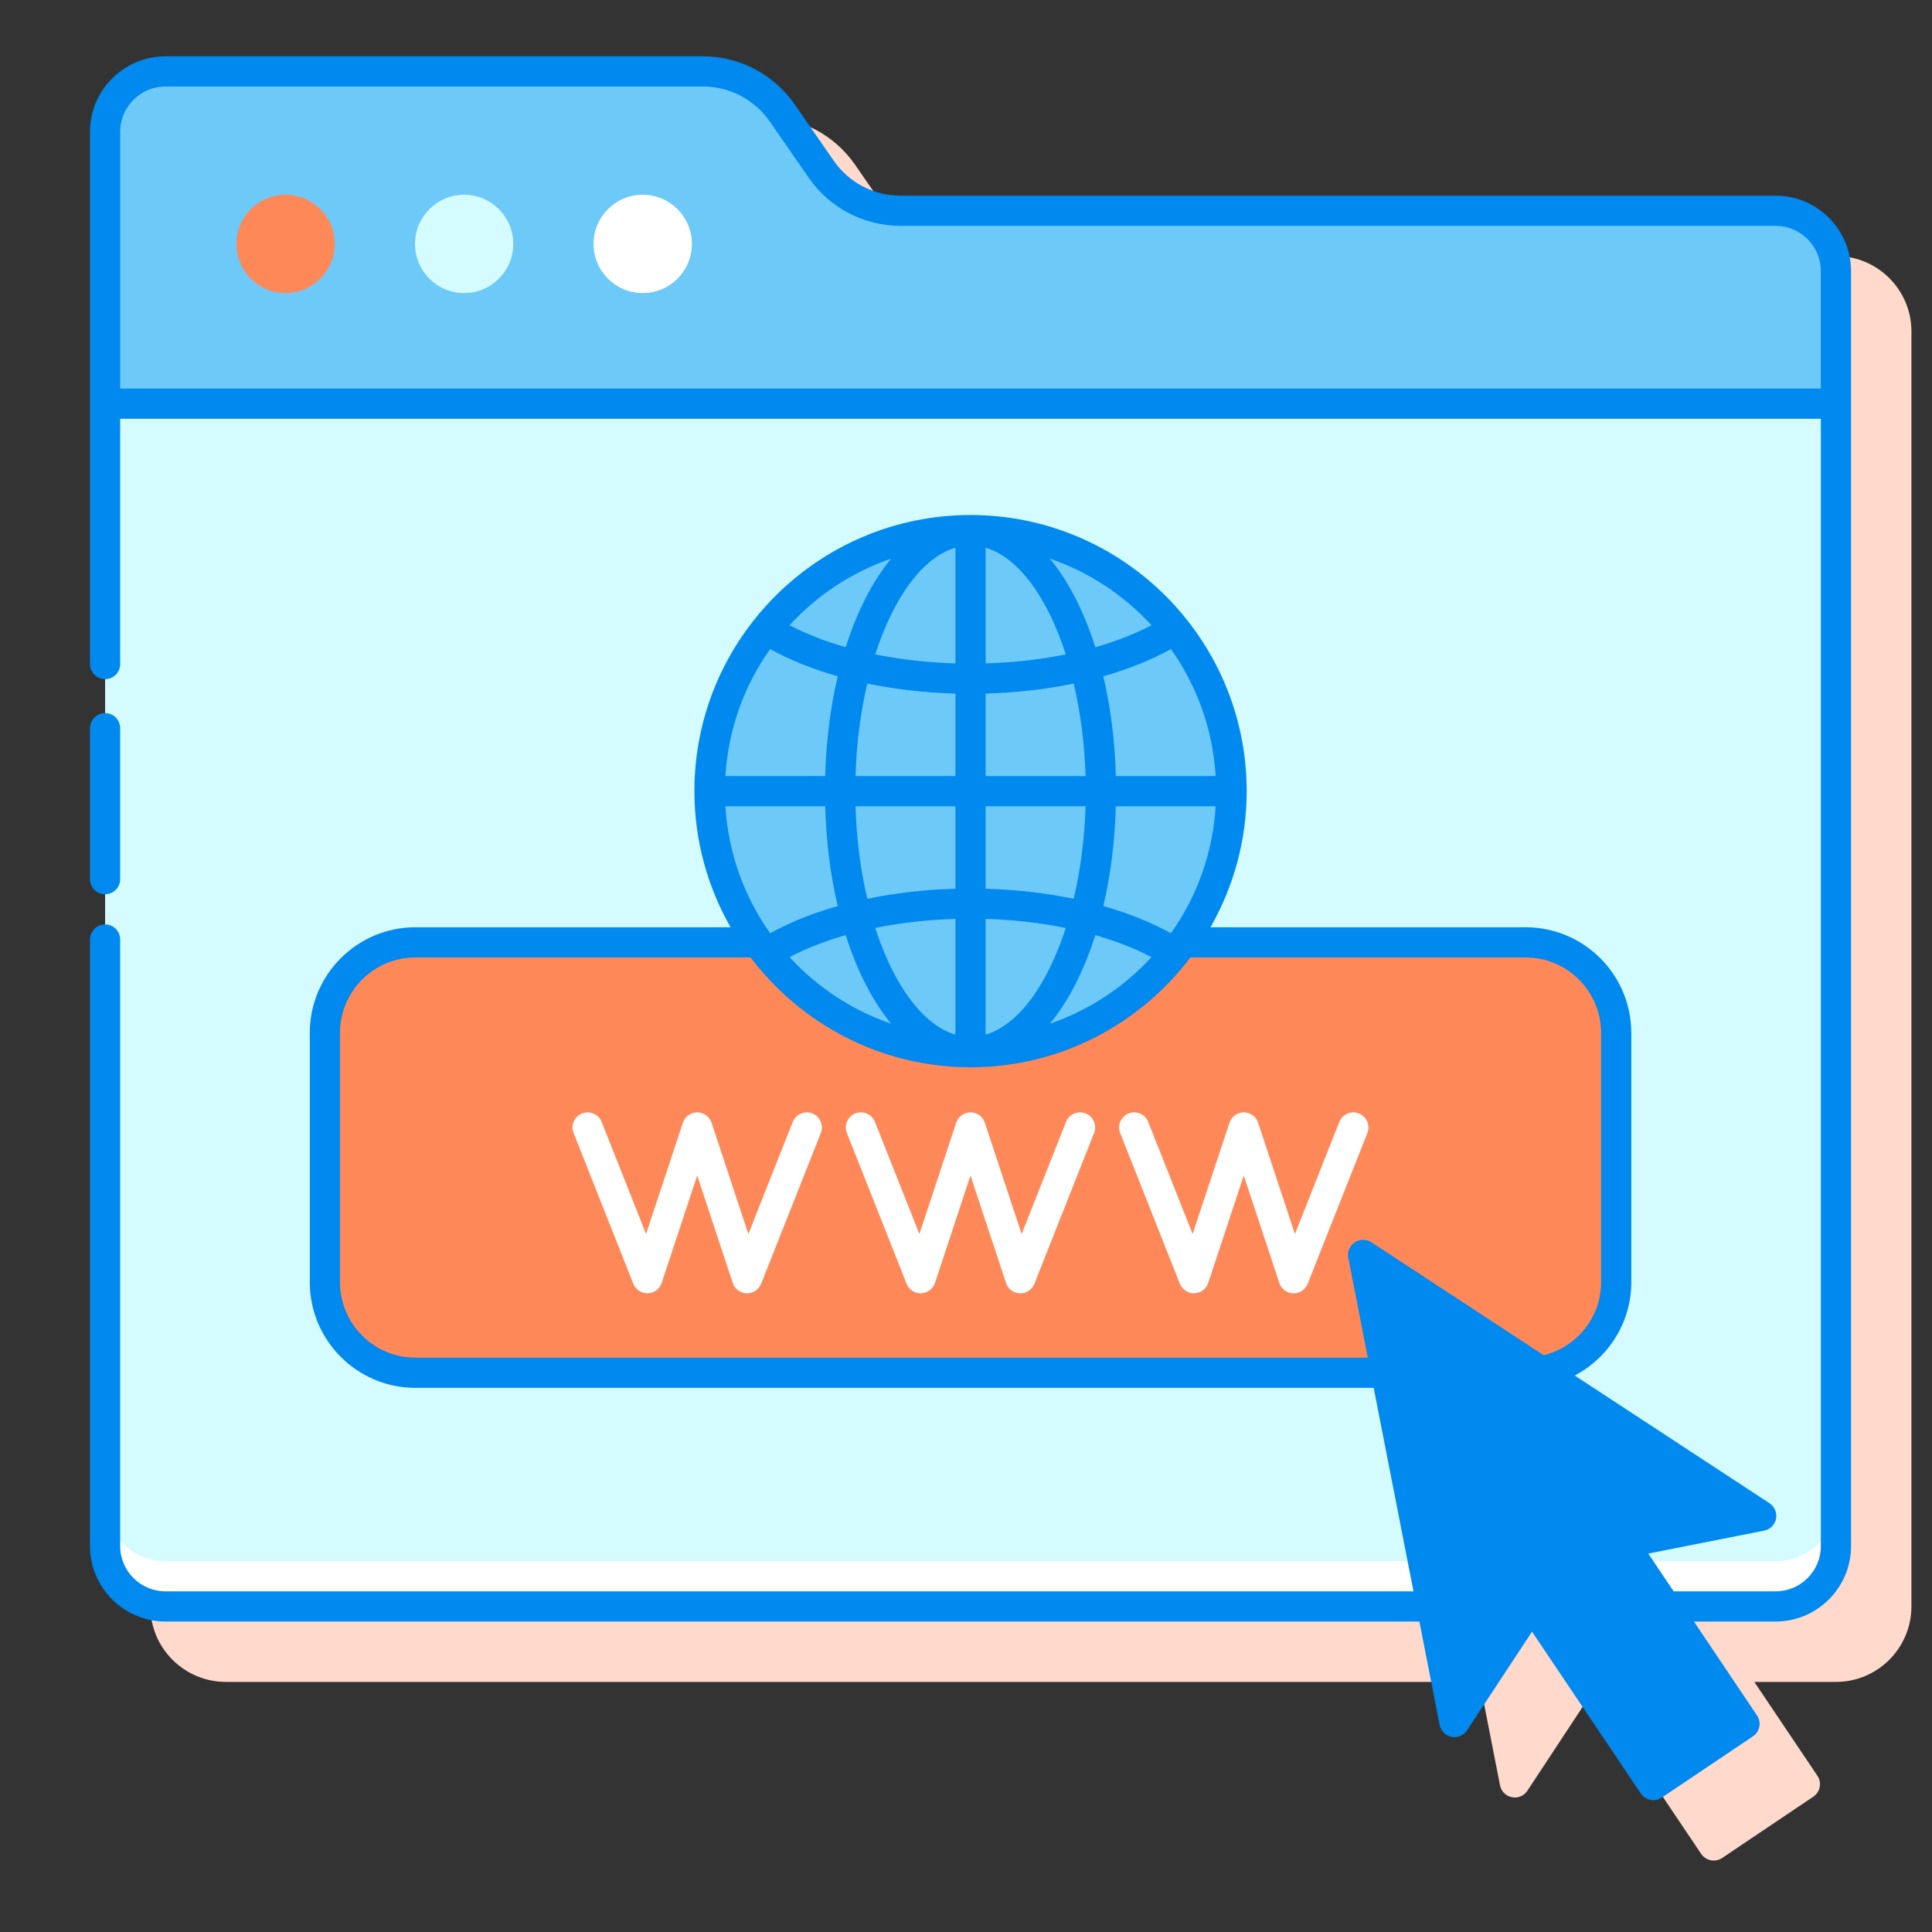
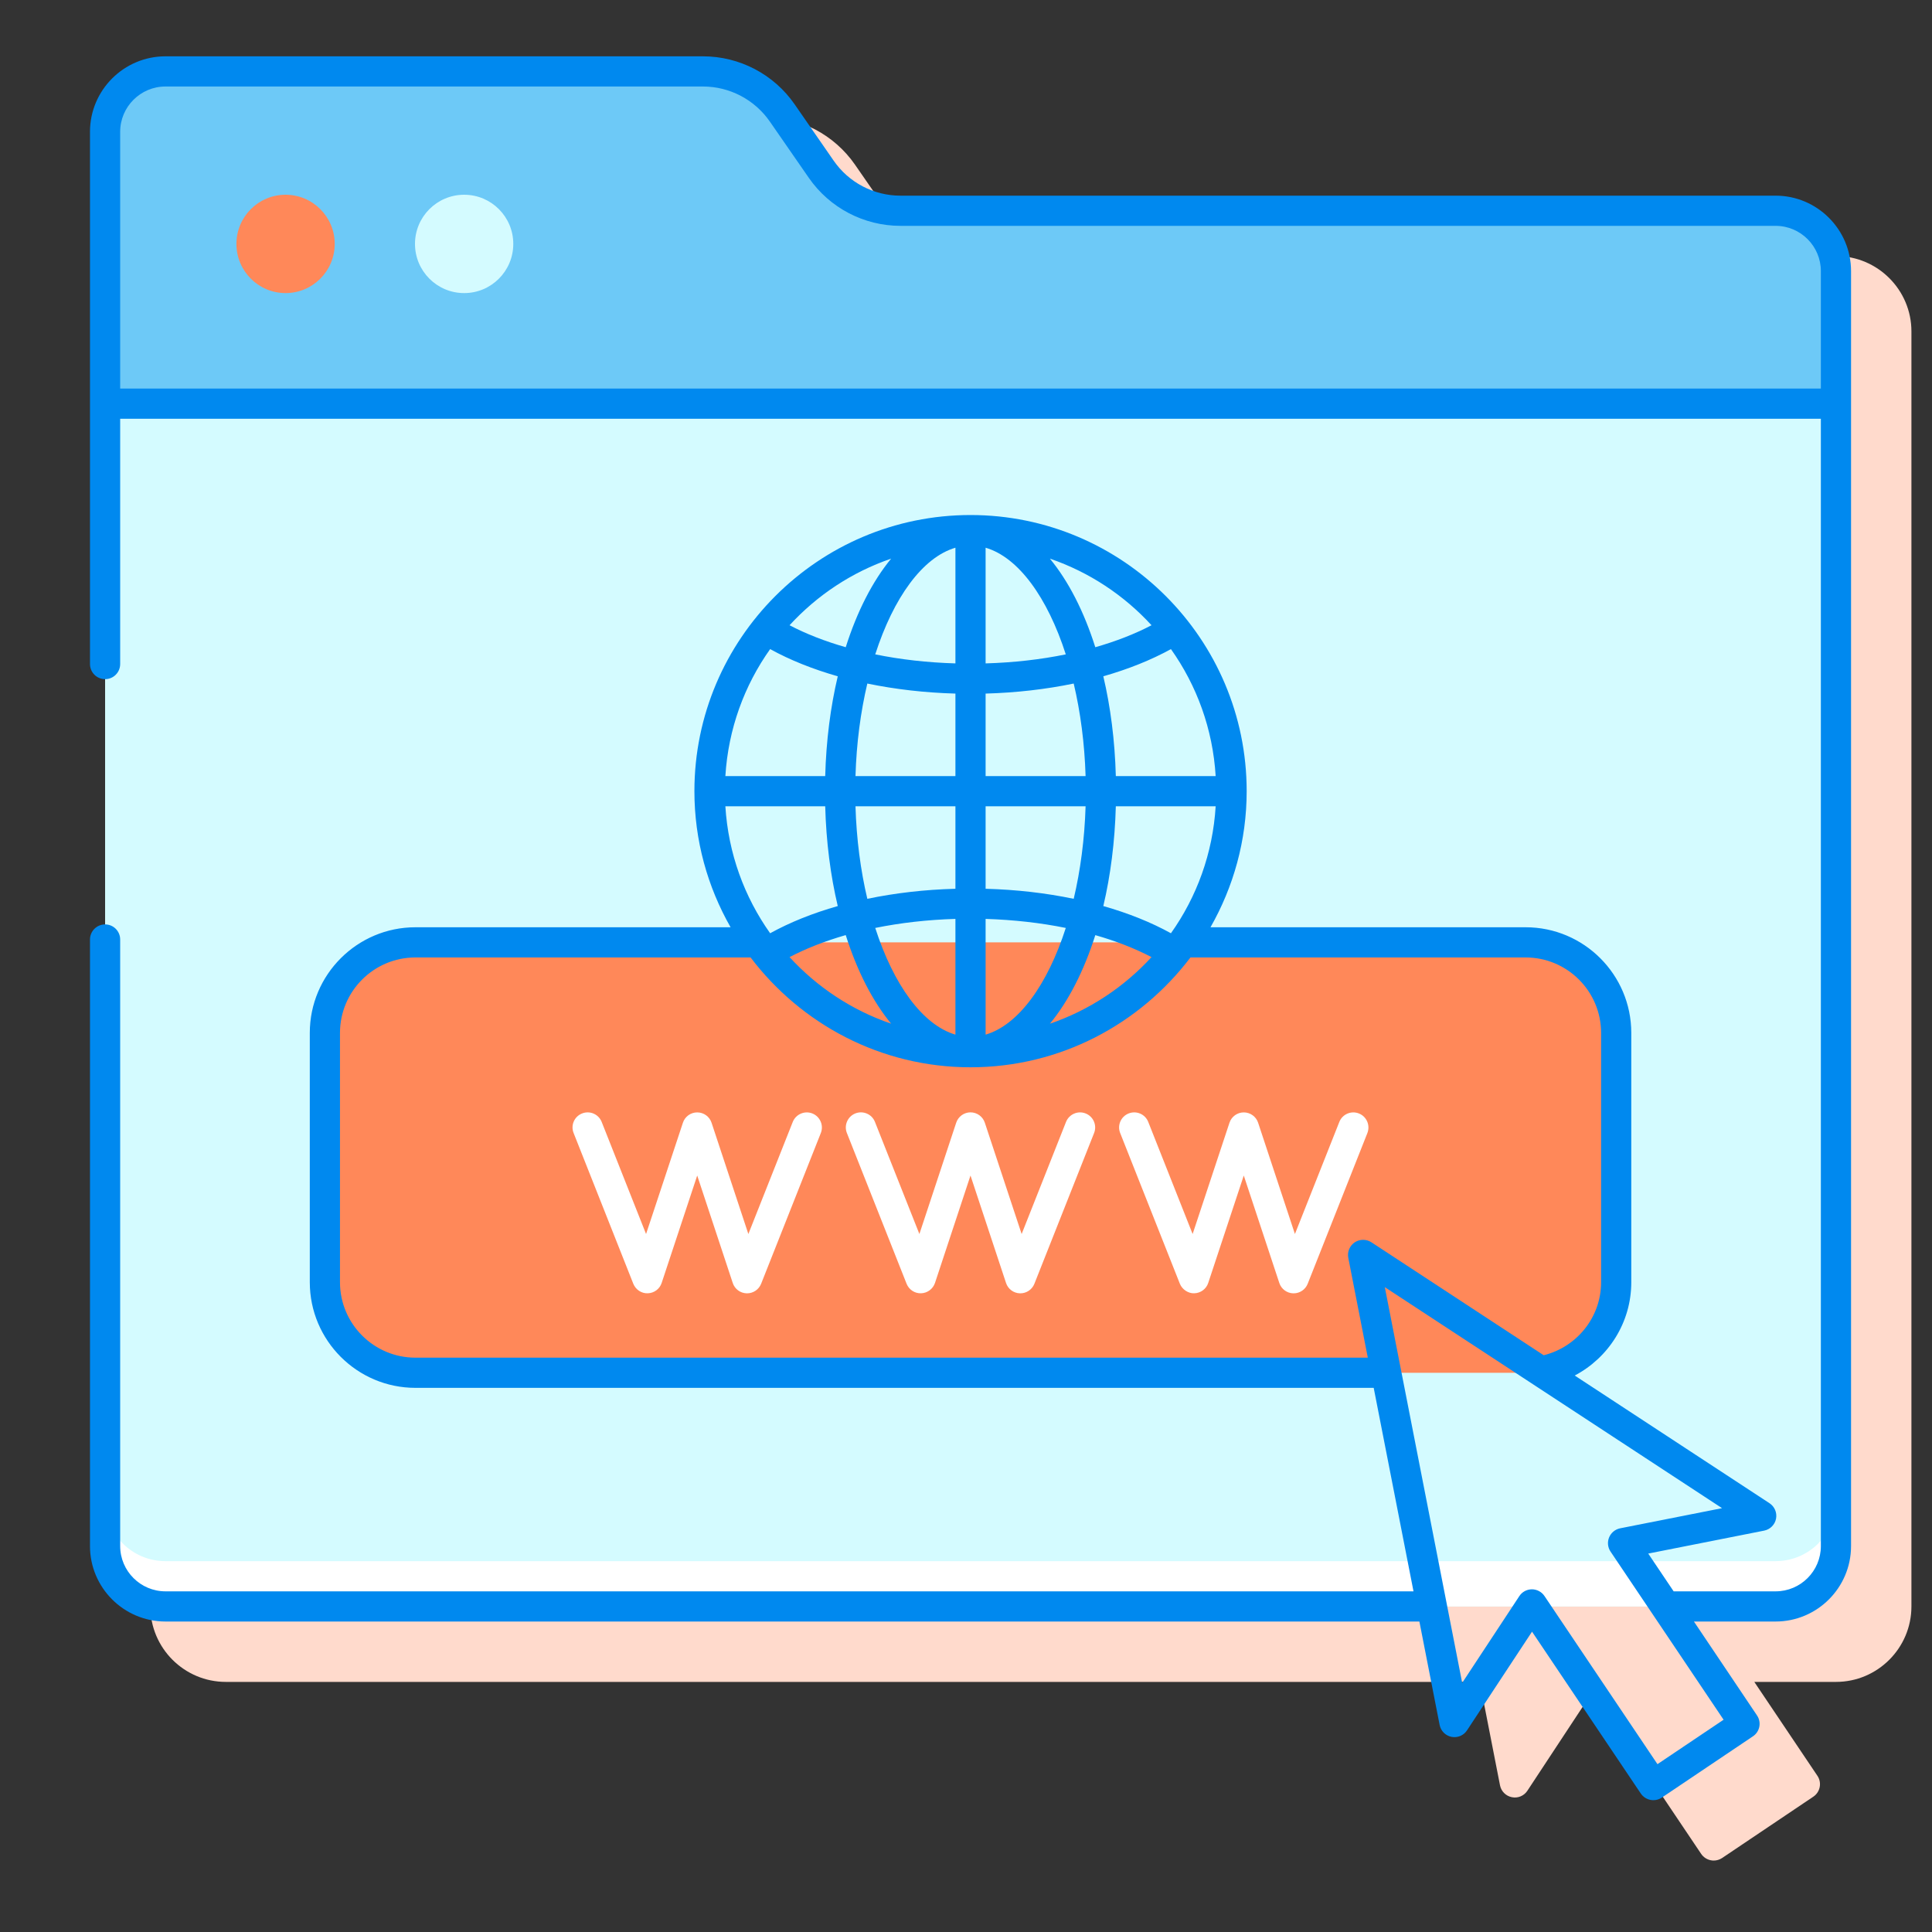
<svg xmlns="http://www.w3.org/2000/svg" width="40" height="40" viewBox="0 0 40 40" fill="none">
  <rect x="0" y="0" width="40" height="40" fill="#333333" stroke="none" />
  <path d="M38.012 5.301H19.894C19.341 5.301 18.823 5.03 18.509 4.575L17.703 3.411C17.272 2.788 16.562 2.416 15.804 2.416H4.676C3.814 2.416 3.113 3.117 3.113 3.979V33.259C3.113 34.121 3.814 34.822 4.676 34.822H30.637L31.056 36.963C31.08 37.087 31.178 37.185 31.302 37.209C31.426 37.235 31.554 37.181 31.623 37.075L32.969 35.032L35.221 38.383C35.268 38.452 35.34 38.499 35.421 38.515C35.441 38.519 35.461 38.521 35.481 38.521C35.542 38.521 35.603 38.502 35.655 38.468L37.542 37.199C37.686 37.103 37.724 36.908 37.627 36.765L36.321 34.822H38.012C38.873 34.822 39.574 34.121 39.574 33.259V6.863C39.575 6.002 38.874 5.301 38.012 5.301Z" fill="#FFDACC" />
  <path d="M38.012 8.357H2.176V32.01C2.176 32.7 2.735 33.26 3.426 33.26H36.762C37.452 33.26 38.012 32.7 38.012 32.01V8.357Z" fill="#D4FBFF" />
  <path d="M36.762 32.322H3.426C2.735 32.322 2.176 31.763 2.176 31.072V32.01C2.176 32.7 2.735 33.26 3.426 33.26H36.762C37.452 33.26 38.012 32.7 38.012 32.01V31.072C38.012 31.763 37.452 32.322 36.762 32.322Z" fill="white" />
  <path d="M17.002 3.503L16.196 2.339C15.823 1.8 15.21 1.479 14.554 1.479H3.426C2.735 1.479 2.176 2.038 2.176 2.729V8.358H38.012V5.613C38.012 4.923 37.452 4.363 36.762 4.363H18.644C17.989 4.363 17.375 4.042 17.002 3.503Z" fill="#6DC9F7" />
-   <path d="M13.307 6.068C13.869 6.068 14.325 5.612 14.325 5.05C14.325 4.488 13.869 4.032 13.307 4.032C12.745 4.032 12.289 4.488 12.289 5.05C12.289 5.612 12.745 6.068 13.307 6.068Z" fill="white" />
  <path d="M9.61 6.068C10.172 6.068 10.627 5.612 10.627 5.05C10.627 4.488 10.172 4.032 9.61 4.032C9.047 4.032 8.592 4.488 8.592 5.05C8.592 5.612 9.047 6.068 9.61 6.068Z" fill="#D4FBFF" />
  <path d="M5.912 6.068C6.474 6.068 6.93 5.612 6.93 5.05C6.93 4.488 6.474 4.032 5.912 4.032C5.35 4.032 4.895 4.488 4.895 5.05C4.895 5.612 5.35 6.068 5.912 6.068Z" fill="#FF8859" />
  <path d="M31.587 28.422H8.602C7.566 28.422 6.727 27.582 6.727 26.547V21.385C6.727 20.349 7.566 19.51 8.602 19.51H31.587C32.622 19.51 33.462 20.349 33.462 21.385V26.547C33.462 27.582 32.622 28.422 31.587 28.422Z" fill="#FF8859" />
  <path d="M15.467 26.777C15.464 26.777 15.461 26.777 15.458 26.777C15.327 26.773 15.212 26.688 15.171 26.563L14.435 24.338L13.699 26.562C13.658 26.687 13.543 26.772 13.412 26.776C13.282 26.782 13.161 26.701 13.112 26.579L11.876 23.458C11.812 23.298 11.89 23.116 12.051 23.053C12.211 22.989 12.393 23.067 12.457 23.228L13.376 25.549L14.139 23.245C14.181 23.117 14.3 23.031 14.435 23.031C14.57 23.031 14.69 23.117 14.732 23.245L15.494 25.549L16.413 23.229C16.477 23.068 16.659 22.99 16.819 23.053C16.979 23.117 17.058 23.298 16.994 23.459L15.758 26.58C15.71 26.699 15.595 26.777 15.467 26.777Z" fill="white" />
  <path d="M21.125 26.777C21.122 26.777 21.119 26.777 21.116 26.777C20.985 26.773 20.87 26.688 20.829 26.563L20.093 24.338L19.358 26.562C19.316 26.686 19.201 26.772 19.07 26.776C18.938 26.781 18.819 26.701 18.77 26.579L17.534 23.458C17.47 23.298 17.549 23.116 17.709 23.052C17.87 22.989 18.052 23.067 18.115 23.228L19.035 25.549L19.797 23.245C19.839 23.117 19.959 23.03 20.093 23.03C20.228 23.03 20.348 23.117 20.39 23.245L21.152 25.549L22.071 23.228C22.135 23.068 22.317 22.989 22.477 23.053C22.637 23.116 22.716 23.298 22.652 23.458L21.416 26.579C21.368 26.699 21.253 26.777 21.125 26.777Z" fill="white" />
  <path d="M26.784 26.777C26.78 26.777 26.777 26.777 26.774 26.777C26.643 26.773 26.528 26.688 26.487 26.563L25.751 24.338L25.015 26.562C24.974 26.687 24.859 26.772 24.727 26.776C24.607 26.782 24.477 26.701 24.428 26.579L23.192 23.458C23.128 23.298 23.207 23.116 23.367 23.053C23.527 22.989 23.71 23.067 23.773 23.228L24.692 25.549L25.455 23.245C25.497 23.117 25.617 23.031 25.751 23.031C25.886 23.031 26.006 23.117 26.048 23.245L26.81 25.549L27.729 23.229C27.792 23.068 27.974 22.99 28.134 23.053C28.295 23.116 28.373 23.298 28.31 23.459L27.074 26.58C27.027 26.699 26.911 26.777 26.784 26.777Z" fill="white" />
-   <path d="M20.094 21.785C23.079 21.785 25.498 19.365 25.498 16.38C25.498 13.396 23.079 10.976 20.094 10.976C17.109 10.976 14.69 13.396 14.69 16.38C14.69 19.365 17.109 21.785 20.094 21.785Z" fill="#6DC9F7" />
-   <path d="M28.221 25.982L36.463 31.384L33.603 31.949L36.118 35.69L34.23 36.959L31.715 33.218L30.112 35.653L28.221 25.982Z" fill="#0089EF" />
-   <path d="M2.176 18.514C2.349 18.514 2.488 18.374 2.488 18.201V15.076C2.488 14.904 2.349 14.764 2.176 14.764C2.003 14.764 1.863 14.904 1.863 15.076V18.201C1.863 18.374 2.003 18.514 2.176 18.514Z" fill="#0089EF" />
  <path d="M36.762 4.051H18.644C18.091 4.051 17.573 3.78 17.259 3.325L16.453 2.161C16.022 1.538 15.312 1.166 14.554 1.166H3.426C2.564 1.166 1.863 1.867 1.863 2.729V13.748C1.863 13.921 2.003 14.061 2.176 14.061C2.349 14.061 2.488 13.921 2.488 13.748V8.67H37.699V32.01C37.699 32.527 37.279 32.947 36.762 32.947H34.651L34.125 32.165L36.525 31.69C36.649 31.665 36.747 31.568 36.771 31.443C36.795 31.318 36.741 31.192 36.635 31.122L32.603 28.479C33.298 28.113 33.774 27.385 33.774 26.547V21.385C33.774 20.179 32.793 19.198 31.587 19.198H25.062C25.536 18.365 25.811 17.405 25.811 16.38C25.811 13.228 23.246 10.663 20.094 10.663C16.942 10.663 14.377 13.228 14.377 16.38C14.377 17.405 14.651 18.365 15.126 19.198H8.601C7.395 19.198 6.414 20.179 6.414 21.385V26.547C6.414 27.753 7.395 28.734 8.601 28.734H28.441L29.265 32.947H3.426C2.909 32.947 2.488 32.526 2.488 32.009V19.451C2.488 19.279 2.349 19.139 2.176 19.139C2.003 19.139 1.863 19.279 1.863 19.451V32.01C1.863 32.871 2.564 33.572 3.426 33.572H29.387L29.806 35.713C29.83 35.838 29.928 35.935 30.052 35.96C30.176 35.984 30.304 35.932 30.373 35.825L31.719 33.782L33.971 37.133C34.018 37.202 34.09 37.249 34.171 37.265C34.191 37.269 34.211 37.271 34.231 37.271C34.292 37.271 34.353 37.253 34.405 37.218L36.292 35.949C36.436 35.853 36.474 35.659 36.377 35.516L35.071 33.572H36.761C37.623 33.572 38.324 32.871 38.324 32.01V5.613C38.324 4.752 37.623 4.051 36.762 4.051ZM15.945 13.439C16.356 13.666 16.828 13.854 17.345 14.002C17.195 14.634 17.105 15.33 17.085 16.068H15.018C15.078 15.092 15.411 14.19 15.945 13.439ZM25.169 16.068H23.102C23.082 15.33 22.992 14.634 22.843 14.002C23.36 13.854 23.831 13.666 24.243 13.439C24.777 14.191 25.11 15.092 25.169 16.068ZM24.243 19.322C23.832 19.095 23.36 18.906 22.843 18.759C22.992 18.127 23.082 17.431 23.102 16.693H25.169C25.11 17.668 24.777 18.57 24.243 19.322ZM19.781 18.401C19.146 18.418 18.532 18.489 17.957 18.609C17.818 18.021 17.732 17.373 17.712 16.693H19.781V18.401ZM19.781 19.025V21.421C19.101 21.221 18.499 20.387 18.121 19.212C18.644 19.106 19.202 19.042 19.781 19.025ZM20.406 21.421V19.025C20.986 19.043 21.544 19.106 22.066 19.212C21.688 20.387 21.087 21.221 20.406 21.421ZM20.406 18.401V16.693H22.476C22.455 17.373 22.369 18.021 22.23 18.609C21.655 18.489 21.041 18.418 20.406 18.401ZM22.476 16.068H20.406V14.36C21.041 14.342 21.655 14.271 22.23 14.152C22.369 14.74 22.455 15.387 22.476 16.068ZM20.406 13.735V11.34C21.087 11.539 21.688 12.373 22.066 13.548C21.544 13.655 20.986 13.718 20.406 13.735ZM19.781 11.34V13.735C19.202 13.718 18.644 13.655 18.121 13.548C18.499 12.373 19.101 11.539 19.781 11.34ZM19.781 14.36V16.068H17.712C17.732 15.387 17.818 14.74 17.957 14.152C18.532 14.271 19.146 14.342 19.781 14.36ZM17.085 16.693C17.105 17.431 17.195 18.127 17.345 18.759C16.828 18.906 16.356 19.095 15.945 19.322C15.411 18.57 15.078 17.669 15.018 16.693H17.085ZM17.51 19.36C17.745 20.102 18.066 20.729 18.45 21.194C17.636 20.916 16.917 20.437 16.347 19.816C16.692 19.635 17.083 19.483 17.51 19.36ZM22.677 19.361C23.104 19.483 23.495 19.635 23.841 19.816C23.271 20.437 22.551 20.916 21.737 21.195C22.121 20.729 22.442 20.102 22.677 19.361ZM23.841 12.945C23.495 13.126 23.104 13.278 22.677 13.4C22.442 12.658 22.121 12.032 21.737 11.566C22.551 11.845 23.271 12.323 23.841 12.945ZM18.45 11.566C18.066 12.032 17.745 12.658 17.51 13.4C17.084 13.278 16.692 13.126 16.347 12.945C16.917 12.324 17.636 11.845 18.45 11.566ZM8.601 28.109C7.74 28.109 7.039 27.408 7.039 26.547V21.385C7.039 20.523 7.74 19.823 8.601 19.823H15.54C16.585 21.201 18.235 22.097 20.094 22.097C21.953 22.097 23.602 21.201 24.647 19.823H31.586C32.448 19.823 33.149 20.523 33.149 21.385V26.547C33.149 27.278 32.641 27.89 31.961 28.059L28.393 25.72C28.288 25.652 28.151 25.652 28.047 25.722C27.943 25.793 27.891 25.918 27.915 26.042L28.319 28.109H8.601ZM34.316 36.525L31.976 33.043C31.918 32.957 31.82 32.905 31.716 32.905C31.716 32.905 31.715 32.905 31.715 32.905C31.61 32.906 31.513 32.958 31.456 33.046L30.273 34.842L28.671 26.649L35.653 31.225L33.543 31.642C33.441 31.663 33.355 31.733 33.315 31.83C33.275 31.926 33.286 32.037 33.344 32.123L35.685 35.605L34.316 36.525ZM2.488 2.729C2.488 2.212 2.909 1.791 3.426 1.791H14.554C15.107 1.791 15.624 2.063 15.939 2.517L16.745 3.681C17.176 4.304 17.886 4.676 18.644 4.676H36.762C37.279 4.676 37.699 5.097 37.699 5.613V8.045H2.488V2.729Z" fill="#0089EF" />
</svg>